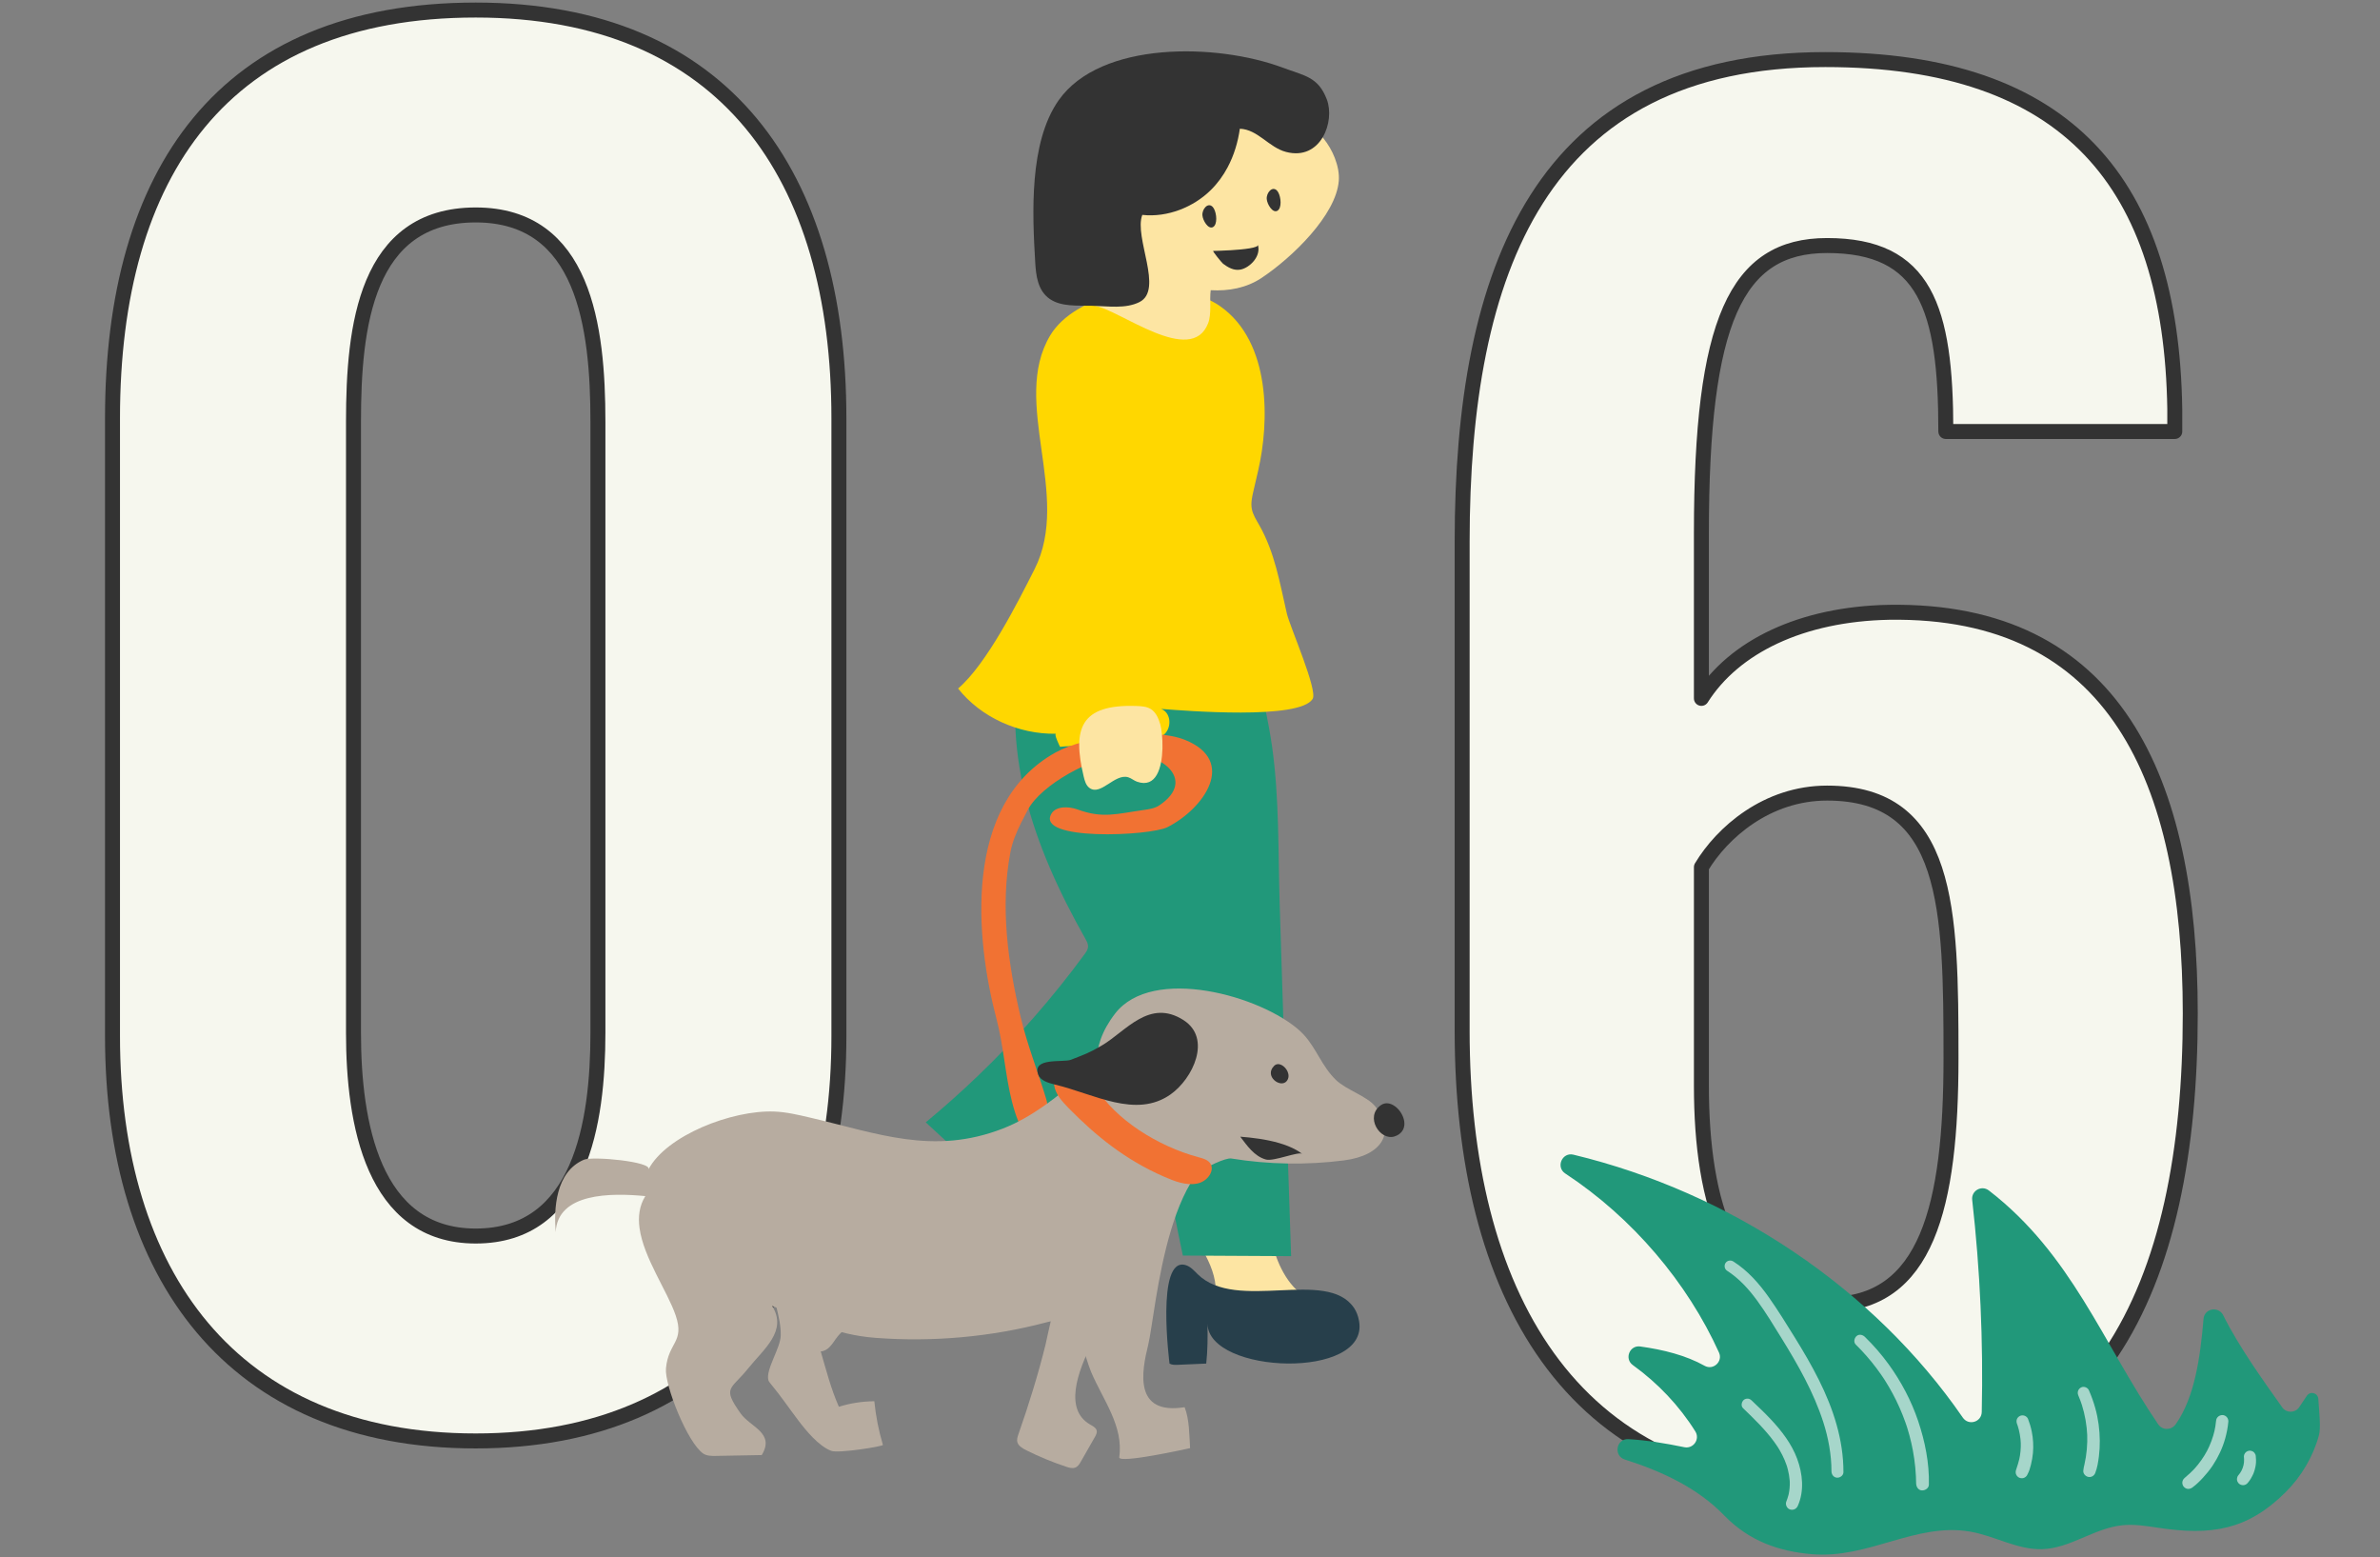
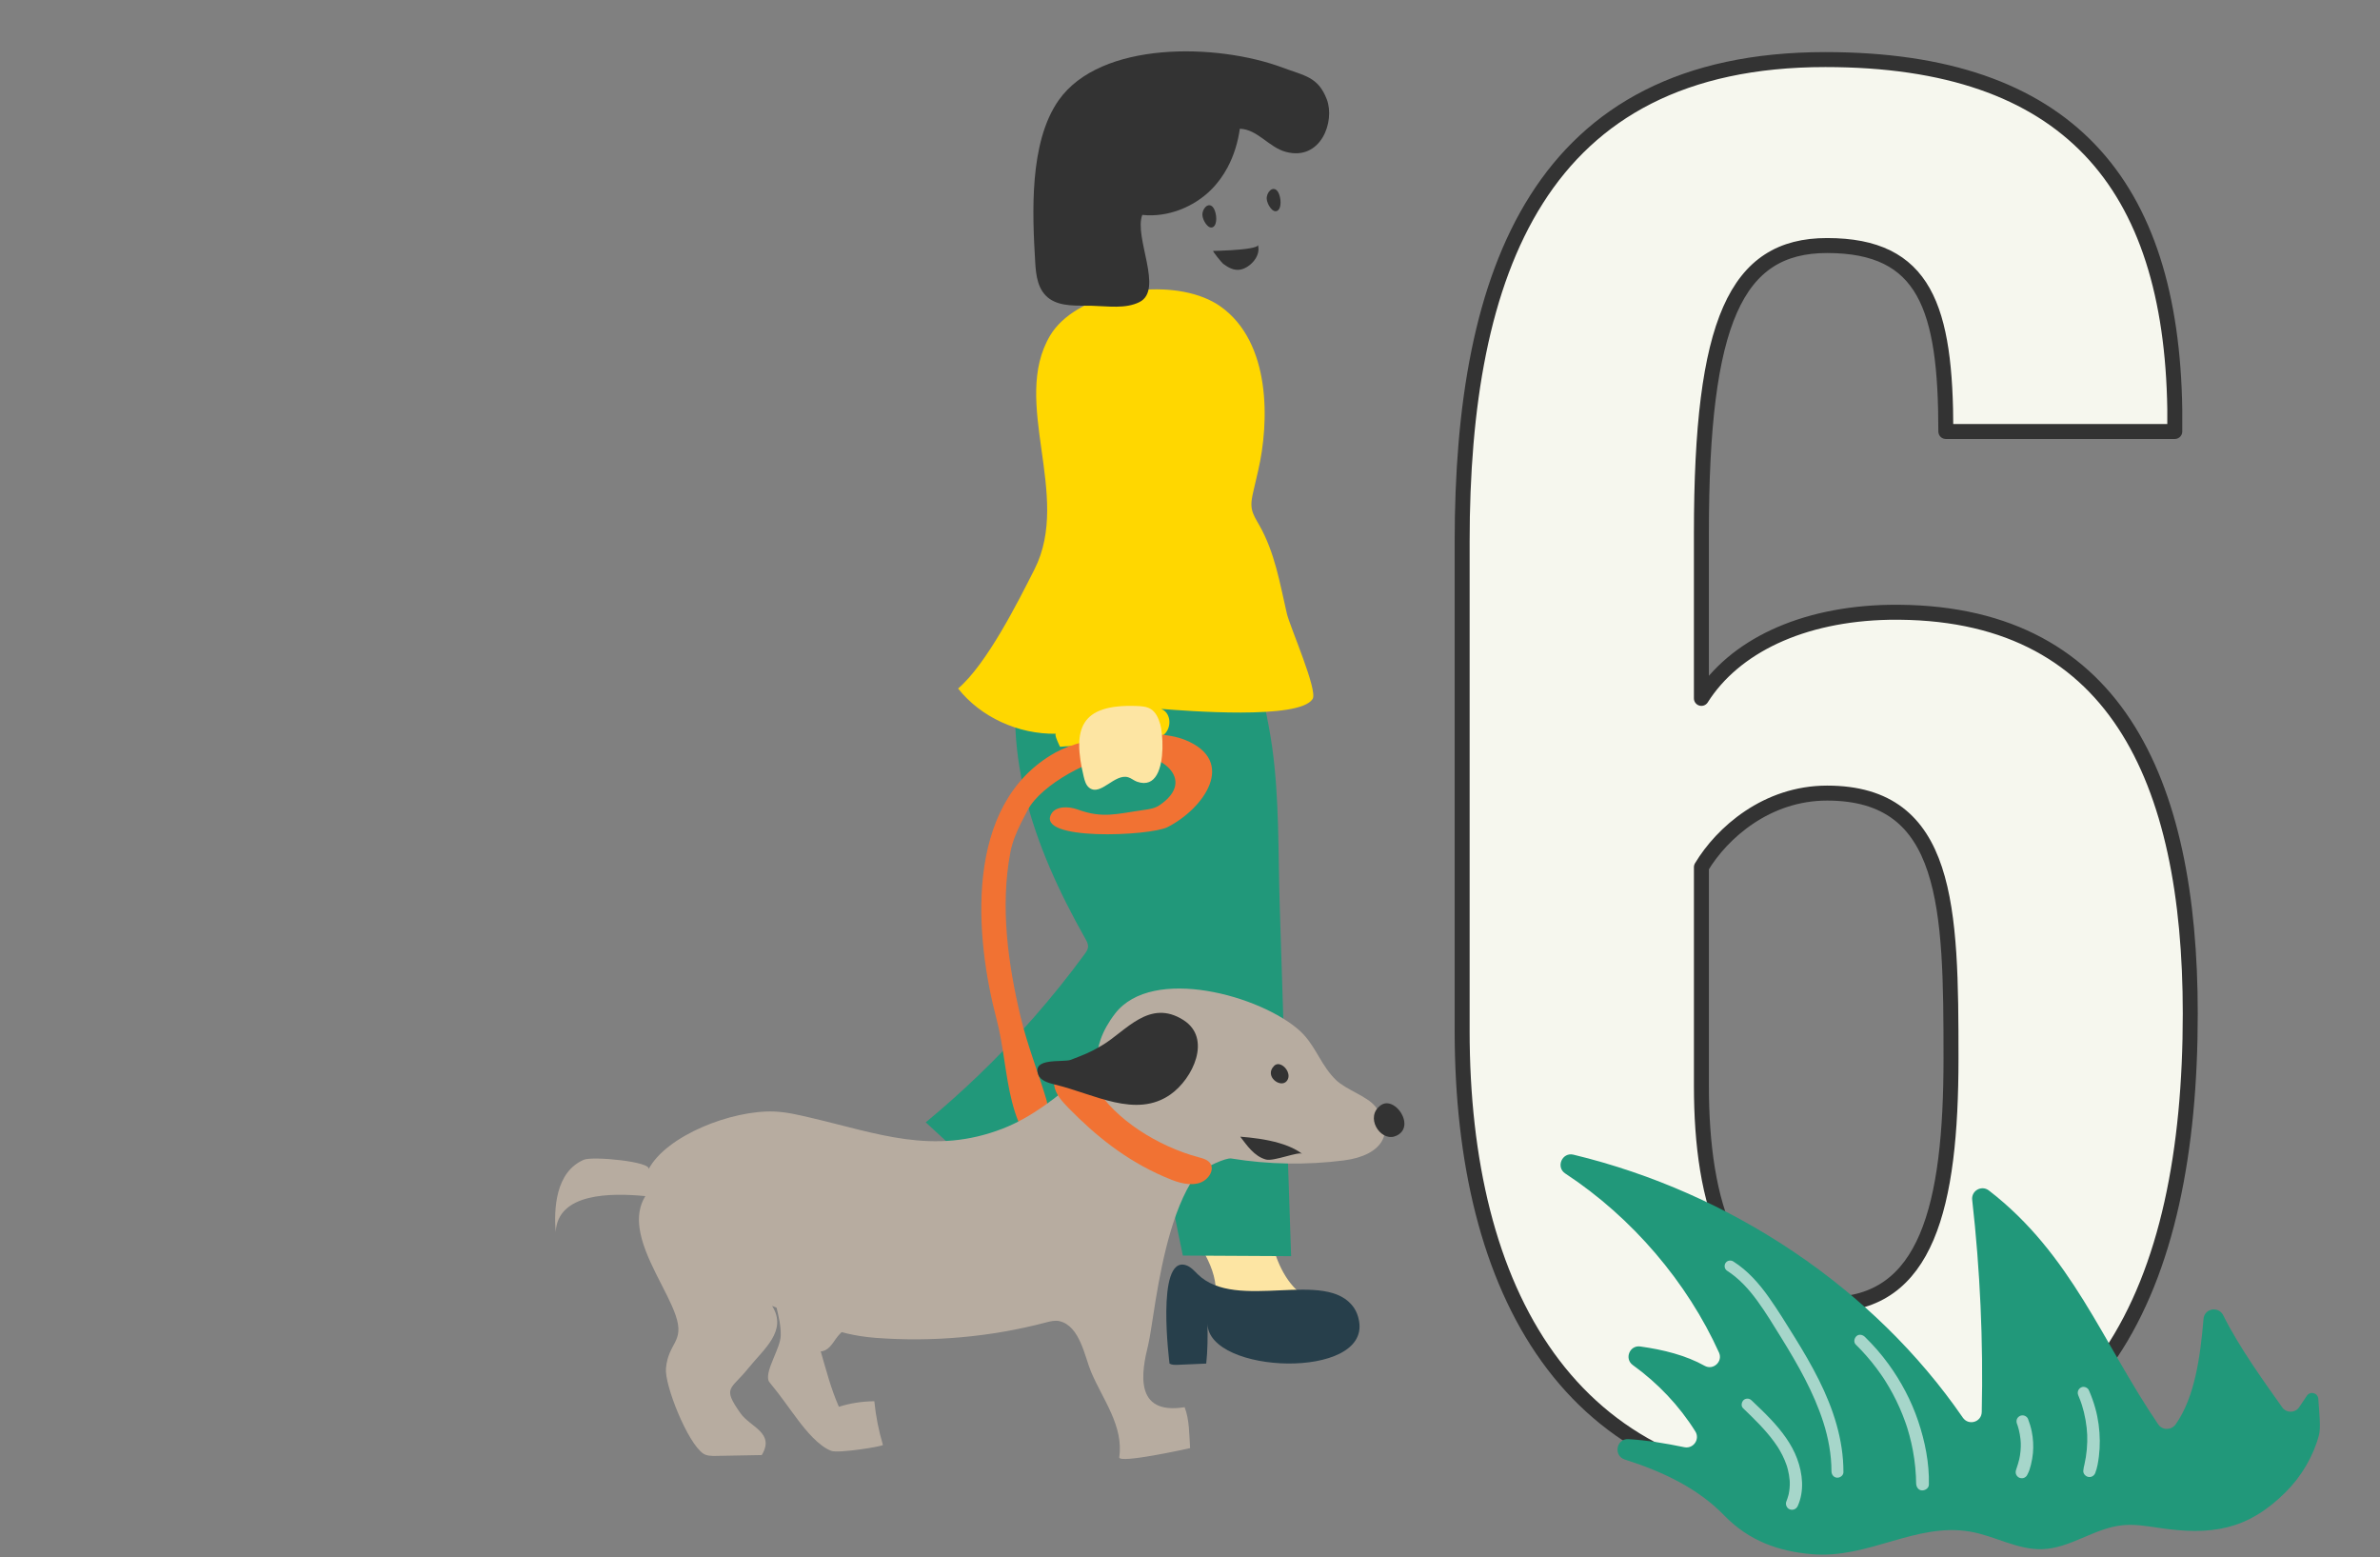
<svg xmlns="http://www.w3.org/2000/svg" id="uuid-0626cb96-5505-4561-87fd-6c8a12d97982" viewBox="0 0 318 208">
  <rect x="0" y="0" width="318" height="208" fill="#808080" stroke="none" />
  <defs>
    <clipPath id="uuid-f3c2c035-3ee0-41e5-b61b-c09852f32248">
      <rect width="318" height="208" style="fill:none; stroke-width:0px;" />
    </clipPath>
  </defs>
  <g style="clip-path:url(#uuid-f3c2c035-3ee0-41e5-b61b-c09852f32248);">
    <path d="m195.363,137.675v-65.319c0-36.109,10.35-64.398,48.528-64.398,32.43,0,46.229,16.56,46.689,46.688v2.99h-30.59c0-16.56-2.76-24.84-15.869-24.84-12.189,0-16.79,10.12-16.79,38.41v22.079c4.37-6.899,13.34-11.27,25.069-11.5,30.13-.46,40.25,22.31,40.25,53.589,0,36.569-12.19,63.479-48.529,63.479-34.499,0-48.759-26.45-48.759-61.179Zm65.318,3.68c0-20.01-.229-35.42-16.56-35.42-8.05,0-14.03,5.29-16.79,9.891v29.209c0,15.64,3.91,29.209,17.02,29.209,13.11,0,16.33-13.109,16.33-32.889Z" style="fill:#f6f7ee; stroke:#333; stroke-linecap:round; stroke-linejoin:round; stroke-width:2px;" />
-     <path d="m15.032,138.42V55.851C15.032,23.192,29.751,1.343,63.56,1.343c33.35,0,48.529,22.079,48.529,54.509v82.568c0,31.739-16.1,54.049-48.529,54.049-32.658,0-48.528-22.31-48.528-54.049Zm64.858-.46V56.311c0-12.649-1.84-27.6-16.33-27.6-14.719,0-16.329,14.95-16.329,27.6v81.648c0,11.96,2.53,27.14,16.329,27.14,14.03,0,16.33-15.18,16.33-27.14Z" style="fill:#f6f7ee; stroke:#333; stroke-linecap:round; stroke-linejoin:round; stroke-width:2px;" />
    <path d="m167.665,161.487c-2.711-.02-5.422-.04-8.133-.06-.34-.002-.706.002-.983.187-.665.442-.311,1.417.102,2.077,2.284,3.646,4.683,6.789,3.508,11.25.197-.749,10.269,1.039,11.293.846,1.983-.376,3.851-1.263,5.863-1.446-7.648.697-9.875-7.947-9.933-12.842-.572-.004-1.145-.009-1.717-.013Z" style="fill:#fde5a3; stroke-width:0px;" />
    <path d="m142.333,85.697c-.024.639-.048,1.277-.081,1.915-.66,12.897.737,22.181,5.217,34.198,5.433,14.574,7.332,30.779,10.576,45.898,4.822.026,9.643.053,14.465.079-.537-15.694-1.047-31.389-1.529-47.085-.214-6.976-.041-14.069-1.012-20.974-1.03-7.329-3.638-14.478-3.383-21.943-6.983-1.545-13.631,1.135-20.712-.73-.717-.189-1.547-.4-2.154.005-.471.313-.631.892-.739,1.426-.479,2.373-.559,4.795-.648,7.213Z" style="fill:#21987a; stroke-width:0px;" />
    <path d="m135.091,148.424c-4.252-1.417-8.4,4.856-11.28,7.133-.523.413-1.053.835-1.432,1.372-1.934,2.746,1.405,6.422,3.249,8.289,1.242,1.258,9.173,5.513,7.522.651-.548-1.611-1.095-3.222-1.643-4.833-.277-.814-.504-1.835.153-2.424,1.954-1.753,6.707-1.52,7.135-4.338.175-1.171-.275-2.335-.717-3.442-.992-1.323-1.993-2.076-2.988-2.408Z" style="fill:#fde5a3; stroke-width:0px;" />
    <path d="m138.158,168.383c.529,1.179.237,2.454-1.566,3.69-3.232,2.216-10.572-2.515-12.717-4.535-.831-.783-3.288-2.514-3.803-3.465-.168-.311-1.011-4.277-.705-4.149-.968-.406-1.841.706-2.308,1.613-.467.906-1.512,1.94-2.382,1.376-1.402-.908,3.968-7.888,4.914-8.452,4.392-2.616,6.173,2.548,8.36,5.165,2.653,3.174,8.615,5.211,10.206,8.756Z" style="fill:#bc7e3f; stroke-width:0px;" />
    <path d="m130.608,143.756c-2.225,2.132-4.532,4.187-6.917,6.161,3.897,3.591,7.794,7.182,11.69,10.772.367.339.794.7,1.308.691.444-.008.821-.294,1.158-.565,10.125-8.121,19.961-15.223,25.005-27.25.666-1.587,1.25-3.281,1.01-4.972-.168-1.178-.724-2.27-1.213-3.367-4.753-10.7-5.669-26.609-5.532-38.009.011-.927.003-1.916-.539-2.689-.89-1.268-2.771-1.414-4.385-1.43-3.867-.039-7.735-.078-11.602-.117-.905-.009-1.884.003-2.606.517-.742.528-1.016,1.444-1.219,2.298-3.381,14.202,1.209,27.122,8.248,39.591.196.347.398.719.363,1.111-.032.353-.251.664-.465.956-4.258,5.809-9.05,11.269-14.304,16.304Z" style="fill:#21987a; stroke-width:0px;" />
    <path d="m180.911,174.693c.322.474.557,1.062.682,1.789,1.356,7.856-20.095,7.089-20.263.331.044,1.769.027,3.558-.161,5.323-1.258.055-2.515.109-3.773.164-.388.017-.804.027-1.132-.16.005.003-1.862-14.326,2.142-13.16.676.198,1.138.746,1.619,1.22,5.19,5.107,17.247-.862,20.885,4.493Z" style="fill:#273f4b; stroke-width:0px;" />
    <path d="m141.854,42.924c-.613.578-1.134,1.209-1.541,1.893-5.302,8.888,2.904,21.342-2.078,31.2-2.237,4.428-6.401,12.692-10.22,15.952,3.01,3.812,8.04,6.133,13.083,6.037-.326.006.523,1.724.538,1.744,3.258-.396,11.918.681,14.093-1.838.849-.984.662-2.755-.591-3.22,3.184.239,18.504,1.498,20.248-1.335.715-1.162-3.042-9.658-3.446-11.402-.937-4.046-1.589-8.129-3.697-11.83-.39-.685-.834-1.365-.981-2.13-.154-.802.031-1.623.215-2.419.21-.906.42-1.811.63-2.717,1.509-6.507,1.732-17.109-5.012-21.911-5.363-3.819-16.291-2.695-21.243,1.975Z" style="fill:gold; stroke-width:0px;" />
-     <path d="m178.344,21.091c.415,1.073.611,2.109.536,3.063-.357,4.573-6.222,10.242-10.311,12.966-2.024,1.348-4.4,1.78-6.801,1.644-.183,1.325.149,3.133-.347,4.414-2.257,5.836-11.827-1.821-15.127-2.324,3.008-1.966,4.279-5.731,2.975-8.809-2.536-5.982.465-12.159,6.753-16.174,7.406-4.731,19.397-2.338,22.323,5.221Z" style="fill:#fde5a3; stroke-width:0px;" />
    <path d="m164.028,22.346c.86-1.614,1.381-3.38,1.632-5.151,2.406.09,3.863,2.494,6.17,3.099,4.664,1.225,6.582-4.08,5.444-7.035-1.16-3.009-2.961-3.131-5.912-4.232-8.747-3.262-24.317-3.603-29.918,4.375-3.978,5.663-3.502,15.248-3.127,21.623.105,1.783.337,3.794,1.939,4.903,1.542,1.067,3.72.867,5.686.916,2.143.053,4.449.434,6.308-.498,3.265-1.637-.774-8.632.376-11.643,3.409.369,6.874-1.066,9.15-3.315.923-.912,1.667-1.941,2.253-3.043Z" style="fill:#333; stroke-width:0px;" />
    <path d="m170.882,27.957c.413-.592.2-2.008-.252-2.493-.627-.674-1.444.283-1.376,1.125.055.688.768,1.892,1.4,1.573.092-.045.166-.116.228-.205Z" style="fill:#333; stroke-width:0px;" />
    <path d="m164.441,33.423c1.727-.105,3.751-.318,3.627-.728.471,1.549-1.099,3.071-2.303,3.311-.904.18-1.69-.289-2.343-.777-.175-.132-1.463-1.715-1.322-1.714.142.001,1.174-.021,2.341-.092Z" style="fill:#333; stroke-width:0px;" />
    <path d="m162.287,30.134c.412-.592.2-2.007-.252-2.493-.627-.673-1.444.283-1.376,1.125.055.687.768,1.892,1.4,1.573.092-.046.166-.116.228-.206Z" style="fill:#333; stroke-width:0px;" />
    <path d="m137.329,108.177c1.813-3.413,8.534-6.998,12.676-7.45,4.824-.526,10.132,3.348,4.874,6.859-.584.39-1.342.504-2.068.606-3.599.506-5.453,1.168-8.821-.065-1.198-.439-2.88-.466-3.491.538-2.245,3.704,13.146,3.013,15.495,1.818,4.856-2.469,9.34-8.807,2.366-11.643-4.301-1.749-13.414-.509-17.343,1.68-12.421,6.931-10.7,24.872-7.864,35.612,1.896,7.179.796,15.364,8.386,20.425-.733-.489-1.272-8.174-1.75-9.761-1.107-3.679-2.537-7.239-3.425-10.98-1.691-7.131-2.73-14.715-1.366-21.96.258-1.372.805-2.681,1.438-3.961.286-.578.589-1.15.892-1.719Z" style="fill:#f17233; stroke-width:0px;" />
    <path d="m155.319,99.995c-.069,2.541-.822,5.317-3.392,4.42-.413-.145-.754-.461-1.173-.59-1.814-.559-3.68,2.556-5.205,1.407-.458-.345-.623-.959-.757-1.526-1.509-6.345-.484-9.666,7.034-9.407.674.023,1.383.057,1.954.422.669.427,1.016,1.224,1.239,2.0.18.627.338,1.917.301,3.274Z" style="fill:#fde5a3; stroke-width:0px;" />
    <path d="m85.45,164.031c-.206-1.513-.033-2.963.775-4.265-4.618-.445-11.726-.442-11.978,4.817-.251-3.049-.049-8.049,3.769-9.675,1.175-.5,9.168.263,8.631,1.287,2.372-4.513,11.123-7.937,16.797-7.724,1.615.061,3.187.436,4.746.798,9.041,2.1,16.483,5.094,25.794,1.478,3.99-1.55,7.185-4.227,10.347-6.804,1.178-.959,2.468-1.958,4.082-2.174,3.087-.414,4.791,3.734,6.301,5.379,3.061,3.334,6.897,5.683,11.864,6.636-10.524-2.019-12.139,21.727-13.161,25.848-.871,3.513-2.001,9.429,4.865,8.33.651,1.674.607,3.618.732,5.468-.358.083-9.601,2.131-9.468,1.218.605-4.182-2.184-7.672-3.765-11.414-.835-1.975-1.483-6.138-4.225-6.766-.604-.138-1.239.028-1.836.185-7.321,1.927-15.089,2.627-22.726,2.048-5.515-.418-9.012-2.392-13.831-4.27,2.097,3.341-1.098,5.742-3.227,8.387-2.302,2.861-3.48,2.436-.986,5.968,1.307,1.85,4.629,2.589,2.833,5.571-2.037.037-4.074.075-6.111.112-.586.011-1.224.008-1.689-.297-2.119-1.415-5.204-9.179-5.001-11.394.322-3.507,2.513-3.482,1.305-7.054-1.108-3.272-4.292-7.699-4.836-11.692Z" style="fill:#b7aca0; stroke-width:0px;" />
    <path d="m174.219,138.227c1.709,1.877,2.409,4.226,4.289,6.032,1.372,1.318,4.12,2.148,5.222,3.5,2.78,3.415,1.047,6.575-4.177,7.241-4.979.635-10.085.548-15.03-.256-1.503-.244-9.768,4.609-9.975,6.117-2.442-8.826-12.69-16.252-5.549-25.484,4.982-6.44,19.52-2.388,24.714,2.343.182.166.35.335.506.507Z" style="fill:#b7aca0; stroke-width:0px;" />
    <path d="m141.196,143.491c-.283.454-.41.995-.339,1.5.164,1.15,1.049,2.127,1.927,3.023,3.63,3.706,7.596,6.913,12.728,9.149,1.399.61,2.959,1.238,4.488.919,1.53-.318,2.58-2.123,1.404-3.003-.357-.267-.831-.389-1.288-.512-5.39-1.448-11.11-5.037-13.691-9.325-.775-1.287-1.765-2.924-3.48-2.819-.773.047-1.387.487-1.748,1.067Z" style="fill:#f17233; stroke-width:0px;" />
    <path d="m158.146,136.268c3.79,2.433,1.249,7.808-1.747,9.917-4.645,3.269-10.245-.077-15.412-1.309-.919-.219-1.971-.543-2.259-1.313-.889-2.379,3.353-1.608,4.364-2.007,1.927-.76,2.426-.906,4.161-1.929,3.181-1.875,6.31-6.297,10.894-3.36Z" style="fill:#333; stroke-width:0px;" />
    <path d="m172.039,143.133c.184.422.193.902-.125,1.278-.834.983-3.051-.669-1.675-2.04.571-.569,1.469.002,1.8.763Z" style="fill:#333; stroke-width:0px;" />
    <path d="m186.666,147.999c.982.928,1.486,2.64.258,3.508-.172.122-.379.223-.625.297-1.925.581-3.973-2.633-1.798-4.182.695-.495,1.53-.223,2.164.377Z" style="fill:#333; stroke-width:0px;" />
    <path d="m173.2,153.608c-.691-.388-1.481-.694-2.314-.935-1.699-.493-3.579-.722-5.172-.843.861,1.113,1.857,2.636,3.455,3.056,1.026.27,4.352-1.12,4.821-.762-.245-.186-.509-.357-.79-.515Z" style="fill:#333; stroke-width:0px;" />
-     <path d="m147.585,162.41c2.339-.942,5.721-.274,6.231,1.858.246,1.026-.221,2.068-.679,3.041-1.953,4.149-14.121,19.056-7.523,22.944.357.211.781.412.903.766.108.315-.065.646-.234.942-.63,1.103-1.259,2.206-1.889,3.31-.177.311-.388.648-.768.772-.365.119-.773.003-1.138-.118-1.835-.607-3.613-1.34-5.311-2.187-.516-.258-1.066-.57-1.228-1.059-.124-.373.007-.768.138-1.139,1.398-3.978,2.648-8.039,3.607-11.915.982-4.379,2.805-14.088,7.156-16.84.228-.145.475-.269.735-.374Z" style="fill:#b7aca0; stroke-width:0px;" />
    <path d="m104.283,177.45c-.231-2.606-1.494-5.104-1.054-7.82,3.562,1.514,7.061,4.982,10.473,7.028-.644.709-1.453,1.372-2.022,2.175-.513.723-1.057,1.625-2.02,1.677.754,2.575,1.33,4.889,2.423,7.393,1.517-.473,3.124-.723,4.739-.737.193,1.966.578,3.921,1.147,5.834.057.191-5.944,1.162-6.908.793-1.703-.651-3.389-2.736-4.404-4.073-1.223-1.612-2.367-3.305-3.698-4.902-.125-.15-.253-.305-.299-.487-.36-1.422,1.625-4.248,1.657-5.958.006-.31-.007-.617-.034-.924Z" style="fill:#b7aca0; stroke-width:0px;" />
    <path d="m242.014,207.592c-4.267-.382-8.265-1.695-11.646-5.182-3.529-3.64-8.256-5.865-13.268-7.456-1.555-.494-1.152-2.817.476-2.724,2.486.142,4.996.567,7.472,1.076,1.206.248,2.124-1.065,1.471-2.108-2.137-3.416-4.998-6.445-8.353-8.863-1.162-.838-.427-2.681.992-2.484,3.086.43,6.091,1.177,8.605,2.583,1.144.639,2.461-.566,1.922-1.76-4.218-9.337-11.56-18.031-20.547-23.93-1.295-.85-.415-2.875,1.091-2.512,21.092,5.08,40.174,17.901,52.029,35.122.768,1.116,2.499.606,2.53-.748.213-9.446-.214-18.917-1.276-28.337-.139-1.229,1.255-2.006,2.234-1.251,11.07,8.548,15.118,20.211,22.619,31.234.554.814,1.758.807,2.328.004,2.564-3.613,3.298-9.046,3.728-14.089.121-1.414,2.004-1.745,2.636-.474,2.155,4.332,5.595,9.061,7.88,12.293.554.783,1.716.772,2.261-.017.349-.505.69-1.016,1.027-1.53.439-.67,1.476-.396,1.531.403.124,1.796.355,3.865.091,4.845-.766,2.839-2.337,5.521-4.471,7.641-5.079,5.044-9.925,5.824-17.085,4.728-1.572-.241-3.168-.489-4.742-.323-3.751.394-6.909,3.075-10.688,3.192-3.325.103-6.376-1.798-9.665-2.351-7.285-1.226-13.573,3.699-21.183,3.017Z" style="fill:#21987a; stroke-width:0px;" />
    <path d="m230.748,169.726c1.622,1.043,2.912,2.465,4.042,4.014,1.164,1.595,2.184,3.286,3.223,4.967,2.2,3.559,4.312,7.242,5.601,11.242.67,2.078,1.095,4.362,1.094,6.554-0.0.433.264.832.724.875.402.038.874-.288.875-.724.014-4.337-1.356-8.488-3.278-12.334-.975-1.951-2.082-3.834-3.23-5.687-1.111-1.793-2.224-3.597-3.439-5.321-1.305-1.851-2.828-3.585-4.755-4.809-.34-.216-.801-.157-1.04.183-.225.321-.157.821.183,1.04h0Z" style="fill:rgba(255,255,255,.6); stroke-width:0px;" />
    <path d="m232.891,188.091c1.466,1.412,2.945,2.835,4.151,4.483.148.202.291.407.429.616.014.021.029.055.048.072-.002-.002-.083-.13-.035-.054.036.057.072.113.107.17.066.106.13.213.193.32.254.434.481.884.676,1.348.095.227.183.457.262.69.009.027.018.054.027.081.031.089-.023-.074-.023-.073.015.054.034.108.05.162.037.126.072.253.105.38.119.469.202.947.242,1.429.005.064.01.129.014.193.002.027.001.056.004.083-.01-.082-.005-.154-.002-.028.003.128.003.256-.001.384-.007.264-.029.528-.066.79-.019.135-.043.27-.07.403-.005.026-.014.054-.017.08.005-.043.039-.157.011-.05-.018.071-.036.141-.056.211-.074.266-.159.527-.263.783-.162.398.072.921.485,1.054.445.143.868-.065,1.054-.485.882-1.993.648-4.285-.091-6.282-.735-1.985-2.062-3.712-3.498-5.242-.819-.873-1.687-1.697-2.555-2.52-.151-.143-.302-.249-.517-.27-.191-.018-.43.047-.573.18-.282.261-.401.79-.089,1.09h0Z" style="fill:rgba(255,255,255,.6); stroke-width:0px;" />
    <path d="m247.953,179.594c1.0.984,1.928,2.041,2.771,3.163.213.284.421.572.623.864.09.129.178.26.266.391.051.076.102.153.152.23.002.004.073.112.028.043-.041-.064.041.065.049.076.372.584.722,1.182,1.049,1.792.65,1.212,1.21,2.473,1.672,3.768.056.158.111.317.165.476.025.073.049.147.073.221.012.037.024.074.036.11-.052-.161.003.011.013.043.099.32.192.641.279.964.177.657.329,1.32.454,1.989.141.754.25,1.515.323,2.279.035.369.062.738.081,1.108.002.038.004.076.006.115.012.246-.002-.107.001.036.002.089.006.178.008.268.004.154.009.308.015.462-.008-.185.003.103.005.151.014.445.27.908.771.933.436.022.922-.293.933-.771.066-2.871-.517-5.771-1.429-8.481-.916-2.722-2.272-5.285-3.959-7.608-.949-1.306-2.011-2.527-3.169-3.651-.298-.29-.787-.404-1.123-.092-.293.272-.41.811-.092,1.123h0Z" style="fill:rgba(255,255,255,.6); stroke-width:0px;" />
    <path d="m277.683,186.37c.202.475.382.959.539,1.452l-.065-.204c.424,1.347.67,2.745.73,4.156l-.009-.223c.054,1.371-.069,2.744-.372,4.082l.05-.218c-.044.192-.102.384-.135.578-.023.135-.038.271-.059.407-.064.404.262.785.636.871.4.091.799-.125.951-.508.28-.708.399-1.485.493-2.239.085-.688.124-1.381.118-2.074-.014-1.47-.201-2.931-.597-4.347-.23-.82-.513-1.626-.859-2.405-.167-.375-.678-.568-1.046-.372-.388.206-.545.641-.372,1.046h0Z" style="fill:rgba(255,255,255,.6); stroke-width:0px;" />
    <path d="m269.508,190.206c.049.132.095.266.138.4l-.066-.207c.252.792.396,1.615.43,2.445l-.009-.222c.031.805-.043,1.611-.22,2.397l.049-.214c-.06.261-.13.52-.213.775-.083.256-.161.513-.247.768-.069.206-.066.438.028.637.085.178.265.356.456.417.205.066.441.076.637-.028l.179-.115c.109-.093.188-.207.239-.341.104-.206.201-.412.272-.632.07-.218.132-.438.185-.66.122-.507.218-1.016.264-1.536.085-.963.032-1.951-.163-2.898-.117-.572-.289-1.136-.5-1.68-.07-.181-.273-.346-.45-.411-.188-.07-.447-.068-.628.028-.182.096-.347.249-.411.45-.07.217-.051.414.028.628h0Z" style="fill:rgba(255,255,255,.6); stroke-width:0px;" />
-     <path d="m296.101,189.754c-.047.5-.127.996-.238,1.485l.048-.208c-.229.992-.588,1.95-1.061,2.851l.098-.187c-.485.919-1.086,1.773-1.785,2.542l.143-.157c-.445.486-.933.921-1.431,1.352-.157.136-.267.341-.286.548-.019.203.05.456.191.608.142.153.334.276.548.286.229.011.422-.055.608-.191.52-.381.987-.838,1.422-1.313.47-.513.908-1.05,1.293-1.63.729-1.097,1.305-2.312,1.66-3.581.206-.736.355-1.491.424-2.252.019-.212-.053-.445-.191-.608-.128-.15-.348-.276-.548-.286-.444-.022-.851.282-.894.739h0Z" style="fill:rgba(255,255,255,.6); stroke-width:0px;" />
-     <path d="m299.824,194.708c.013.105.022.211.027.317l-.009-.214c.013.337-.019.675-.095,1.004l.046-.203c-.076.326-.193.641-.348.937l.096-.182c-.14.266-.31.515-.508.741-.065.086-.105.181-.119.285-.033.104-.038.21-.014.319.015.11.056.209.123.295.05.093.119.169.21.227l.183.096c.137.05.277.063.421.038l.207-.066c.128-.062.233-.151.315-.267.14-.163.266-.336.376-.52.088-.146.167-.299.244-.451.048-.095.091-.192.131-.29.104-.259.171-.525.232-.797.046-.206.076-.416.088-.627.007-.12.008-.24.003-.36-.007-.188-.014-.375-.039-.561-.015-.109-.055-.206-.121-.29-.049-.092-.118-.166-.207-.224-.085-.064-.178-.103-.281-.118-.102-.033-.207-.037-.314-.014l-.204.065c-.126.061-.23.148-.311.263l-.095.18c-.049.135-.062.273-.037.415h0Z" style="fill:rgba(255,255,255,.6); stroke-width:0px;" />
  </g>
</svg>